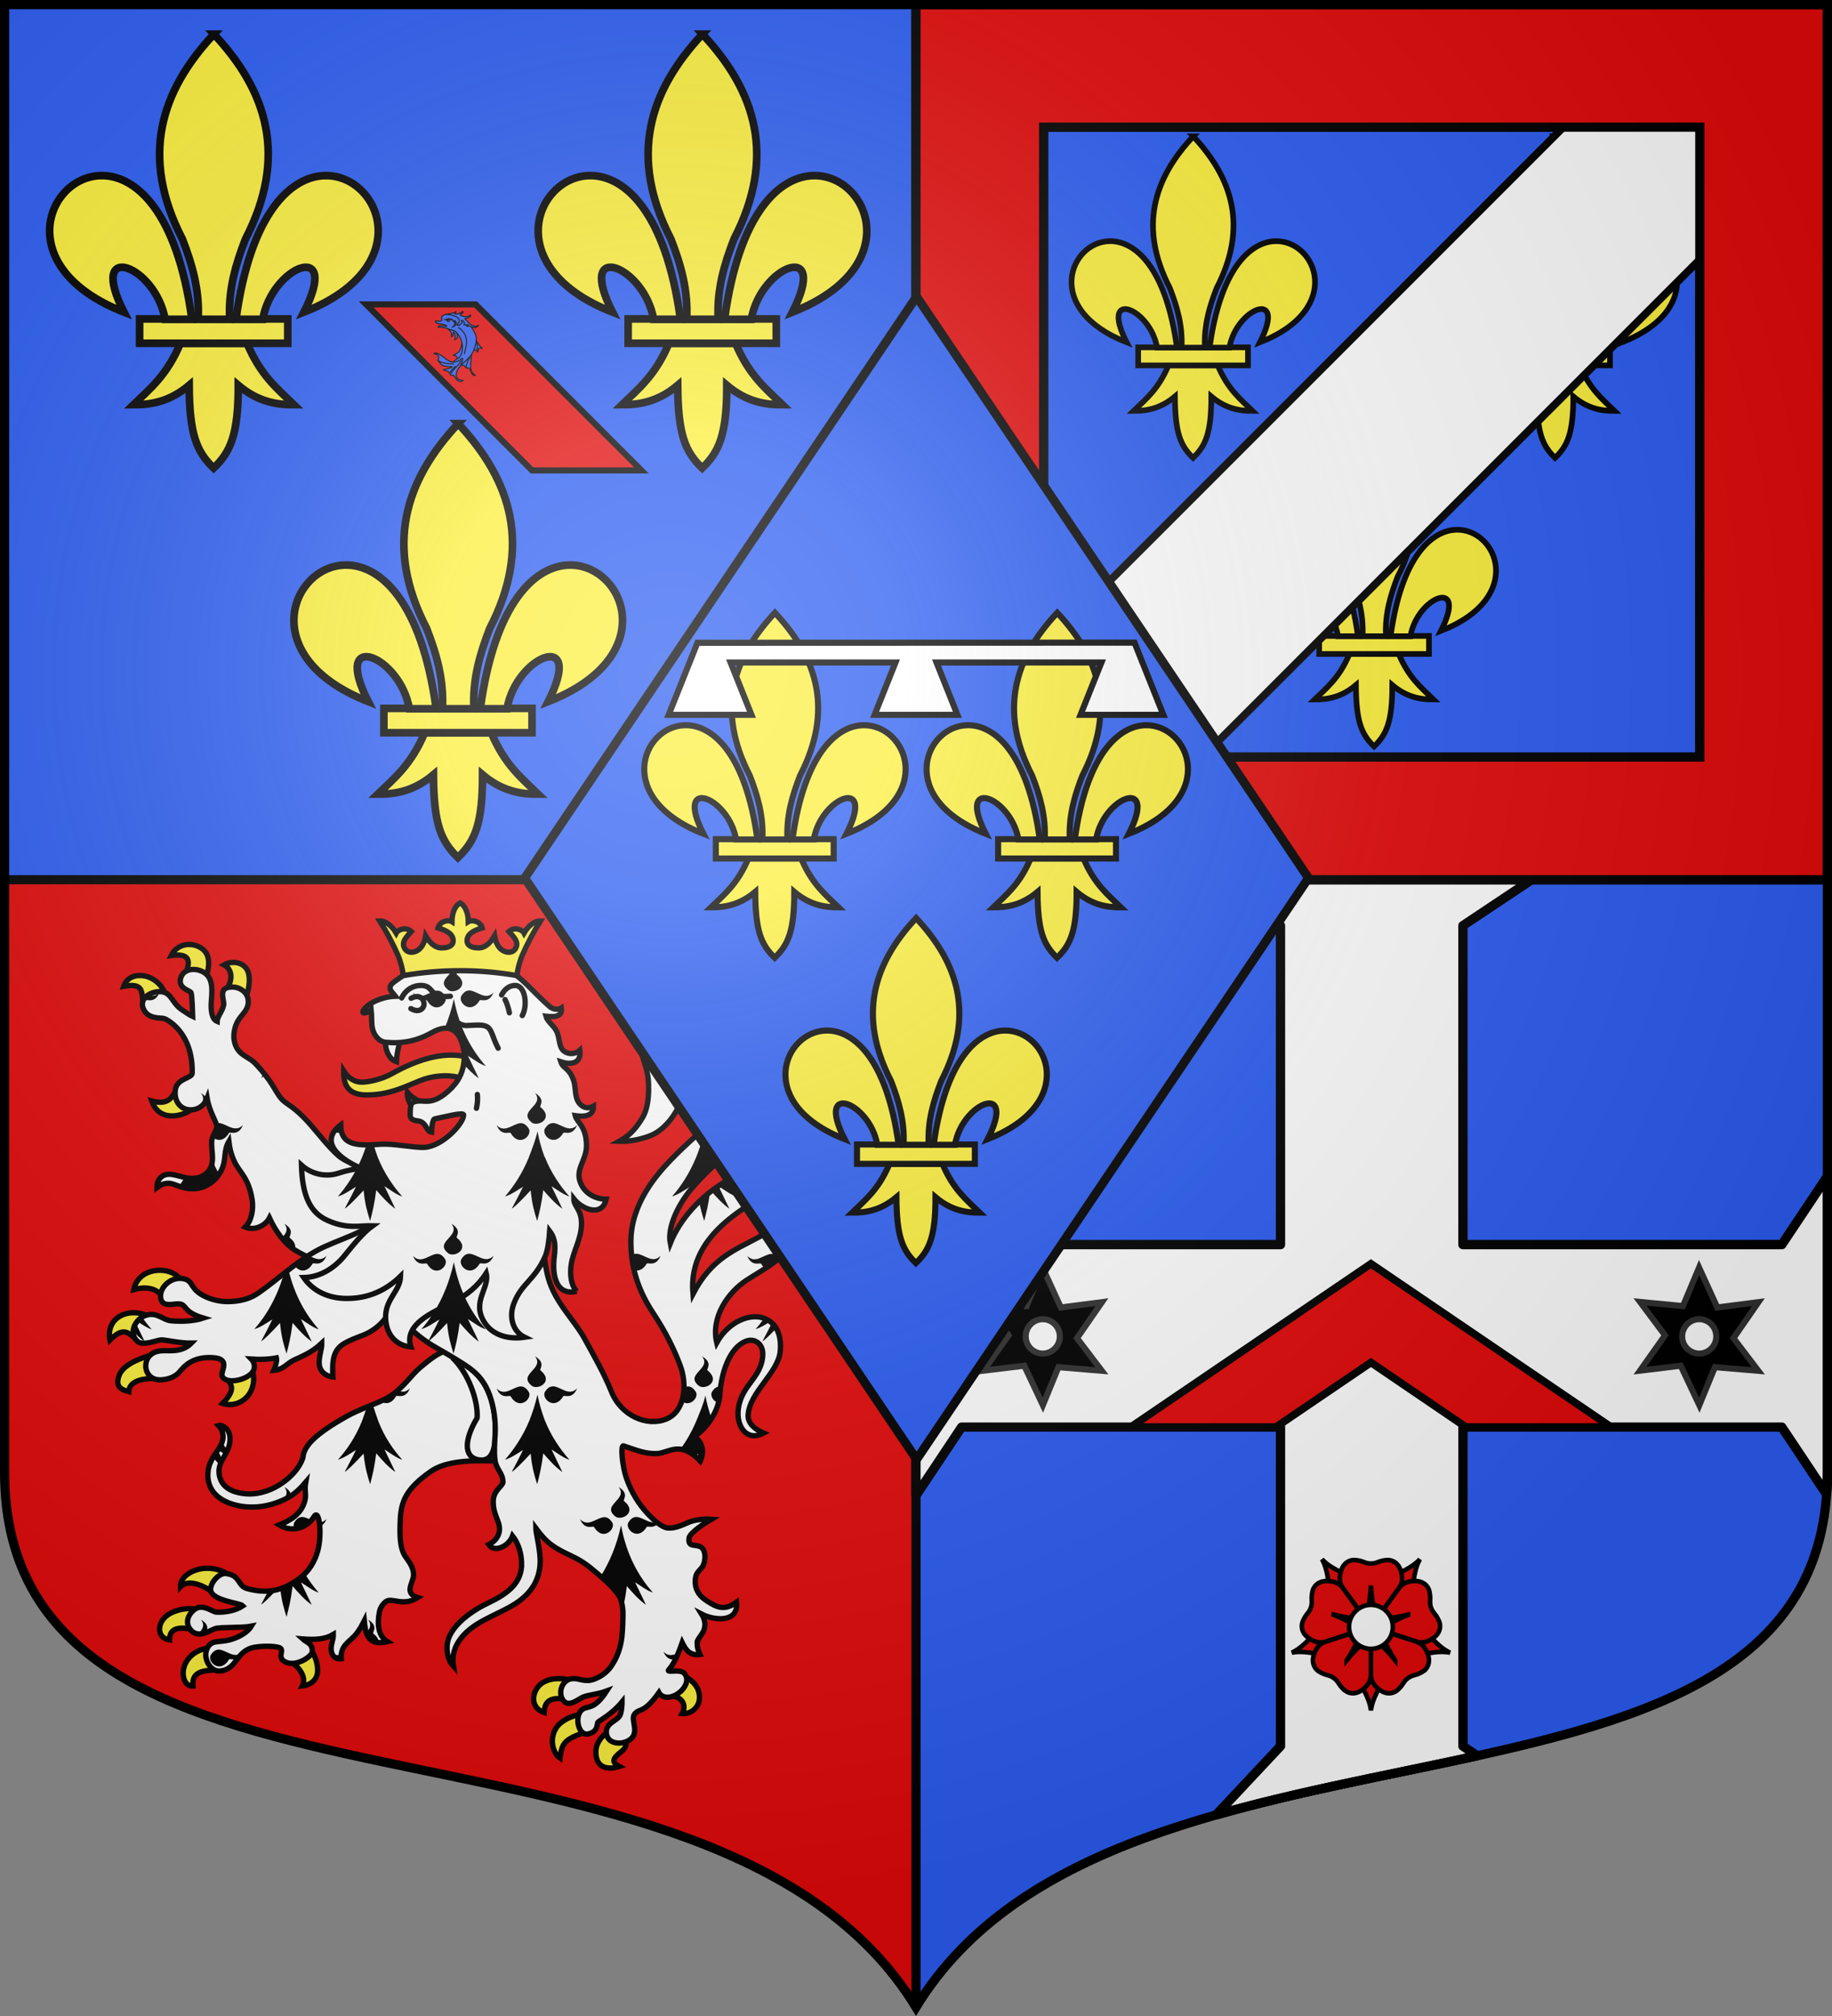
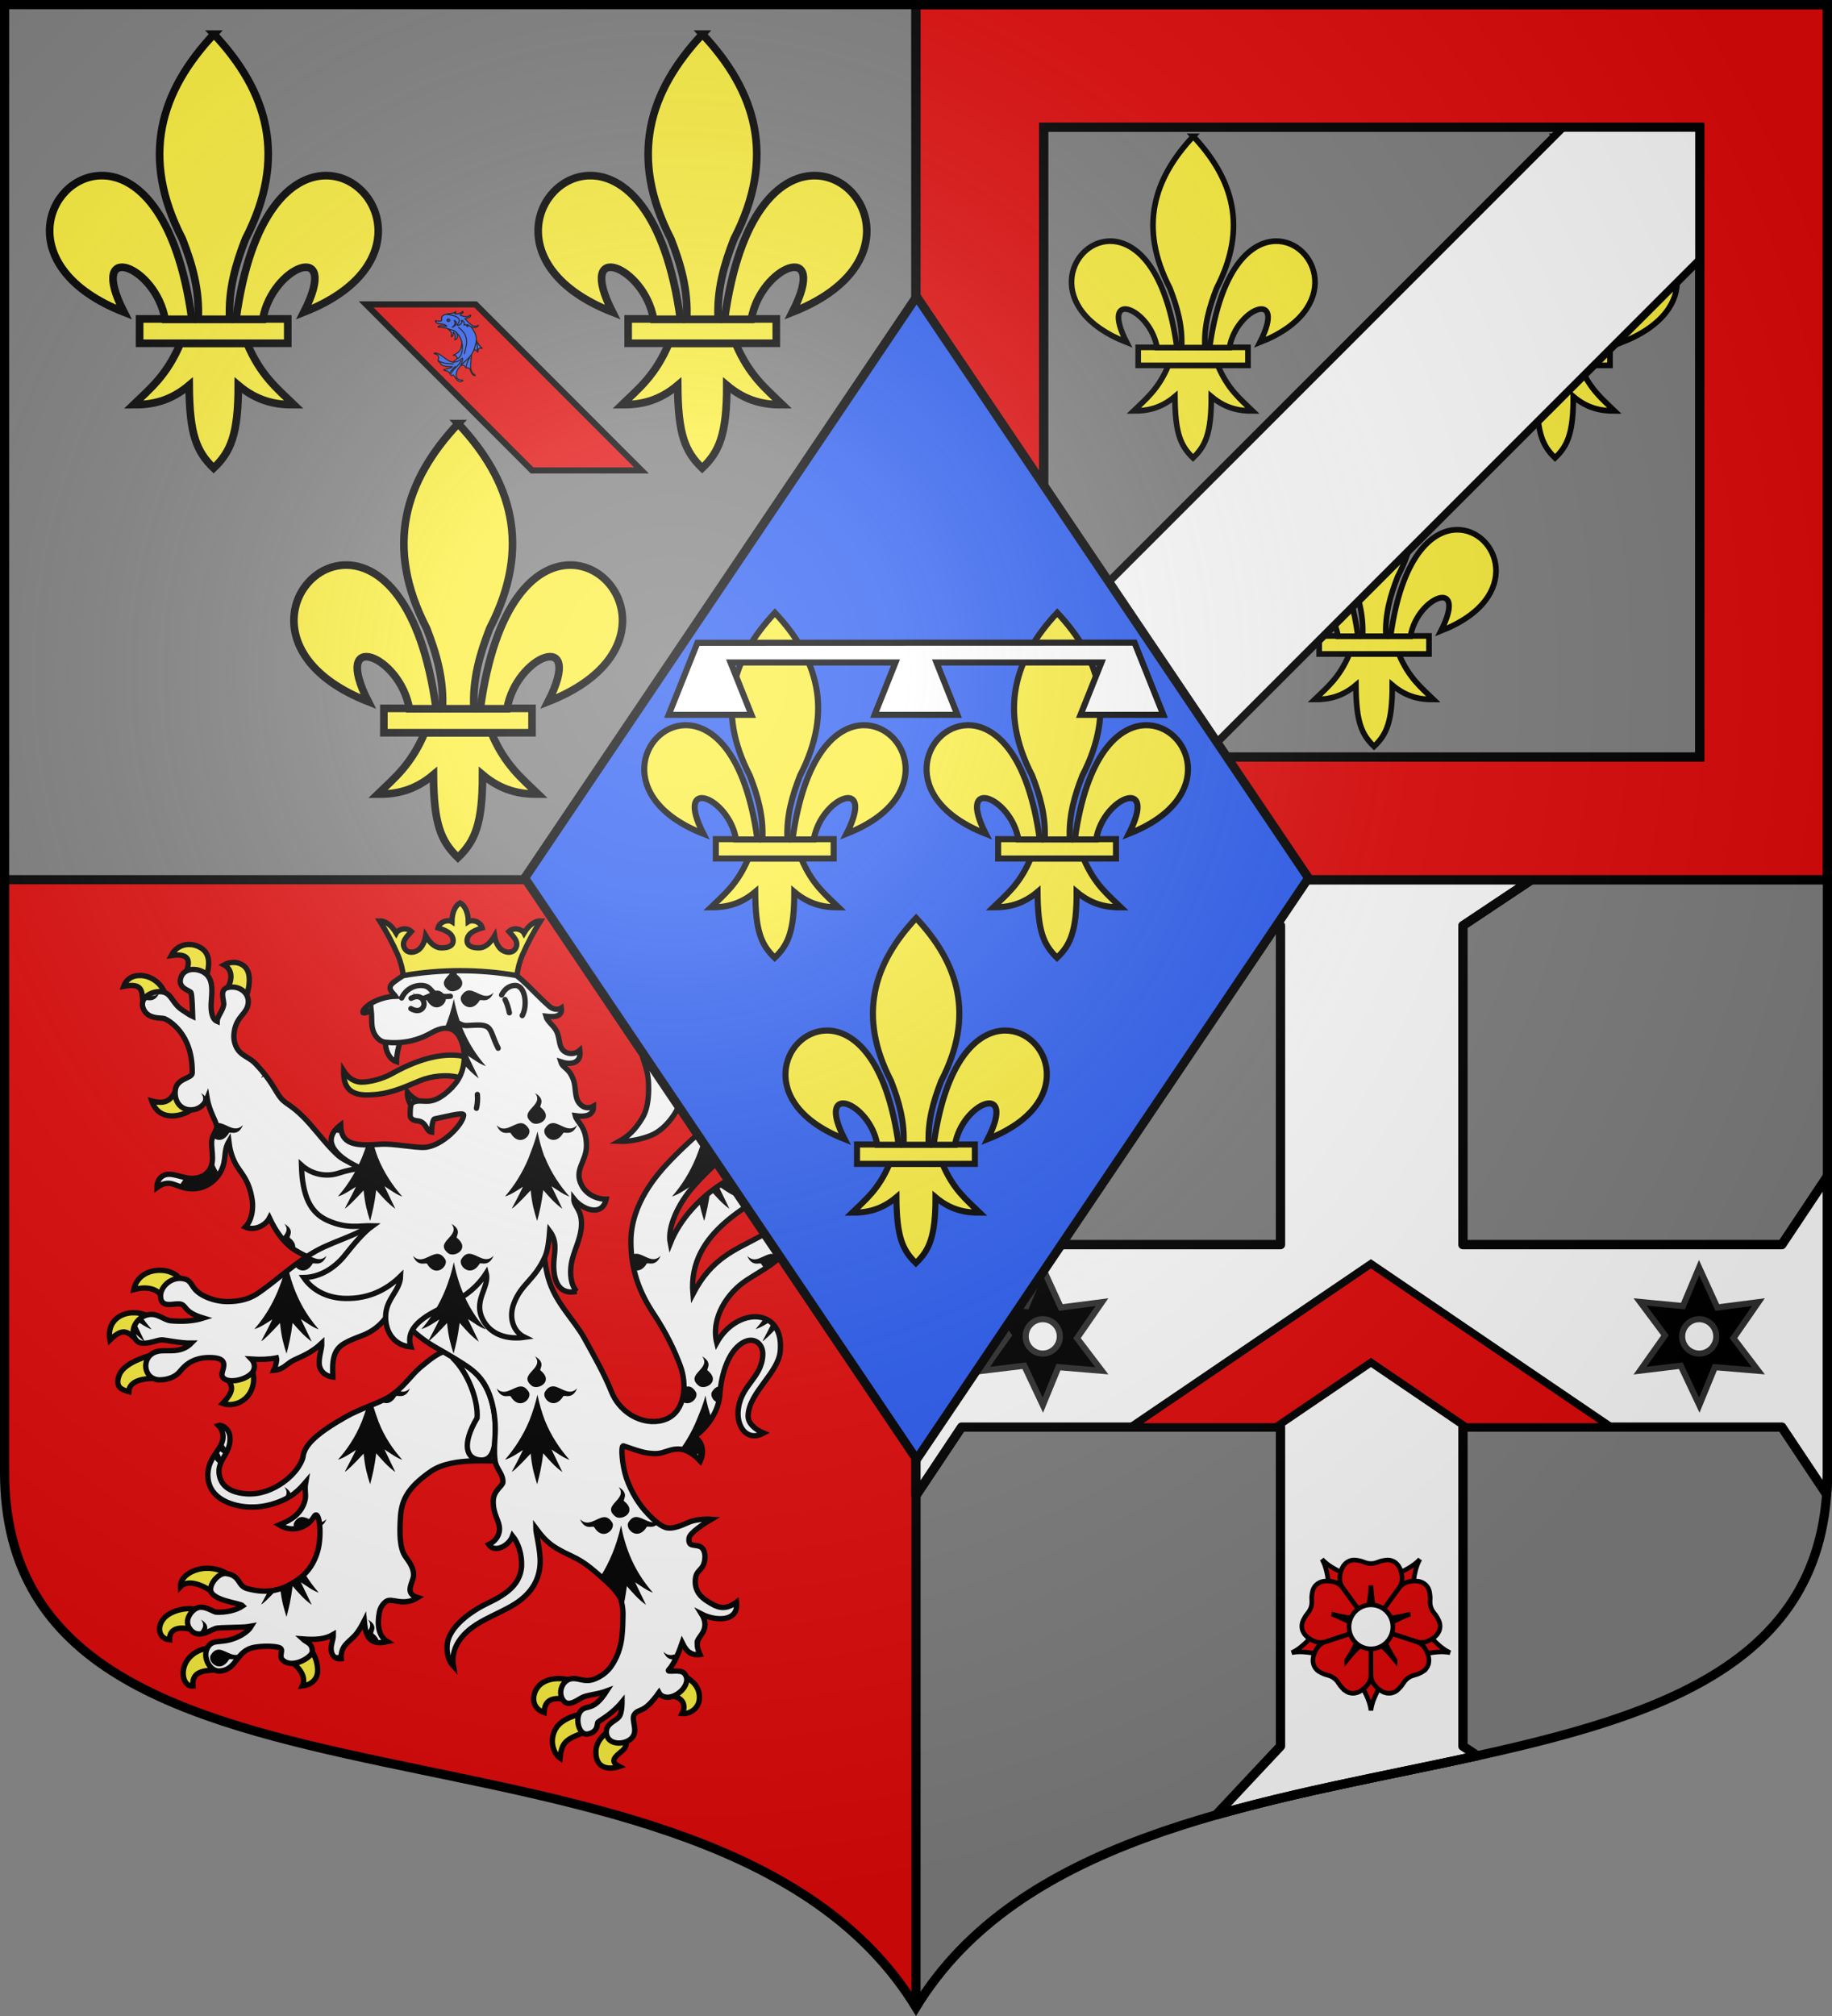
<svg xmlns="http://www.w3.org/2000/svg" xmlns:xlink="http://www.w3.org/1999/xlink" height="660" width="600">
  <rect width="100%" height="100%" fill="#808080" stroke="none" />
  <radialGradient id="a" cx="-80" cy="-80" gradientUnits="userSpaceOnUse" r="405">
    <stop offset="0" stop-color="#fff" stop-opacity=".31" />
    <stop offset=".19" stop-color="#fff" stop-opacity=".25" />
    <stop offset=".6" stop-color="#6b6b6b" stop-opacity=".125" />
    <stop offset="1" stop-opacity=".125" />
  </radialGradient>
  <g fill="#fcef3c" stroke-width="1.001" transform="matrix(1 0 0 .998 0 -390.165)">
    <path d="m1.5 679.592-0 194.398c-0 129.055 231.64 65.948 298.5 175.5v-369.898z" fill="#e20909" />
-     <path d="m1.5 1.5v286.5h298.5v369.121c66.86-109.322 298.5-46.347 298.5-175.131v-193.99-286.5h-298.5z" fill="#2b5df2" stroke-width="1" transform="matrix(1 0 0 1.002 0 390.986)" />
    <path d="m1.5 680.362h597m-298.5-287.876v657" />
  </g>
  <use height="100%" stroke-width="1.35" transform="matrix(.741 0 0 .741 338.889 36.348)" width="100%" xlink:href="#b" />
  <path d="m300 657.121 0-655.621m-298.5 286.5h597" fill="none" stroke="#000" stroke-width="3" />
  <g fill="none" stroke-width="3.262" transform="matrix(.536 0 0 .536 -10.108 275.724)">
    <g fill-rule="evenodd">
      <path d="m261.094 134.082c-5.791-1.856-7.266-10.244-6.557-13.125l9.443-.783c-1.296 3.092-2.765 8.992-2.886 13.908z" fill="#fff" stroke="#000" />
      <path d="m50.625 27.092c-.323-.011-.644-.011-.965.002-4.275.169-8.276 2.461-10.41 6.77 13.692-2.06 10.471 5.973 9.188 10.467l12.125 3.158c1.867-6.393 3.334-14.431-3.254-18.383-2.116-1.269-4.422-1.935-6.684-2.014zm26.193 10.959c-1.785.081-3.599.577-5.248 1.504 4.996 2.551 5.6 9.273 1.389 15.02l11.57 5.465c2.112-4.481 3.451-12 1.533-16.625-1.537-3.707-5.318-5.541-9.244-5.363zm-57.191 8.006c-4.132.136-7.846 2.128-9.385 6.596 12.101-2.267 10.932 3.27 11.77 9.756l13.604-4.855c-1.98-6.098-7.273-10.357-13.084-11.303-.976-.159-1.951-.225-2.904-.193zm22.527 70.295c-2.394 3.586-4.206 9.222-14.768 6.326 5.017 14.541 21.518 8.144 24.471 4.895zm-9.084 109.756c-8.067-.254-15.081 3.906-16.662 11.777 6.827-1.905 13.277-1.015 16.654 3.371l11.826-9.482c-2.173-3.305-6.631-5.503-11.818-5.666zm-16.289 25.914c-2.095-.052-4.434.226-6.809 1.148-6.686 2.598-9.492 8.822-8.166 15.557 9.22-9.154 11.584-3.68 17.438.637l5.57-15.51s-3.425-1.717-8.033-1.832zm11.203 25.697s-16.834 3.86-20.297 11.998c-3.694 8.681 3.073 9.699 5.66 10.477.348-6.352 7.949-8.131 16.213-8.033zm60.645 9.551-15.438 4.926c3.911 4.578 4.689 7.657-2.49 15.232 6.484 2.184 13.691-.908 16.957-6.963 2.262-4.193 2.652-9.54.971-13.195zm-27.967 120.832c-8.149.224-16.007 5.099-15.764 11.246 4.177-4.491 13.186-1.513 19.568 3.365 3.785-4.555 8.422-7.512 10.674-9.768-3.044-3.056-8.765-5.001-14.479-4.844zm-9.914 24.678c-3.244-.062-7.537.565-11.836 2.768-8.9 4.559-8.926 15.351-.648 16.291-.212-8.06 7.34-7.86 13.863-6.326l3.105-12.068c-.968-.342-2.538-.627-4.484-.664zm11.836 24.047c-5.069.524-10.006 2.563-13.412 7.355-4.807 6.765-2.483 16.325 3.361 15.891-.965-10.351 8.721-9.265 16.064-10.139zm61.957 1.029-12.256 7.053c5.413 3.928 9.769 9.714 7.098 15.082 4.985-.534 8.901-3.648 9.295-8.42.464-5.622-2.083-11.048-4.137-13.715zm228.484 16.221-9.199 11.949c7.589.15 10.557 5.478 7.631 10.803 5.305.508 10.131-3.564 10.527-8.871.513-6.868-3.859-11.104-8.959-13.881zm-77.746 1.428c-3.051.075-5.996.73-8.826 2.371-6.458 3.745-9.007 15.052.658 18.295.273-4.581 1.69-9.692 11.812-8.232l4.145-11.66c-2.202-.414-4.363-.715-6.475-.771-.44-.012-.879-.013-1.314-.002zm13.98 21.91c-4.89.665-11.616 3.501-14.605 8-4.744 7.141-2.003 15.802 2.201 18.639 1.032-8.931 2.634-11.416 14.785-15.629zm16.531 10.723c-3.841 2.979-7.092 6.795-7.045 12.424.088 10.603 8.858 10.471 14.297 8.627-6.083-3.171-2.637-5.949 1.689-9.502 2.248-1.847 2.873-4.038 2.604-6.439z" fill="#fcef3c" stroke="#000" transform="translate(84.208 35.363)" />
      <g fill="none">
        <path d="m148.175 182.839c-.298 6.031 2.459 13.3-2.418 18.706-2.226 2.468-5.812 3.916-10.203 3.785-4.156-.124-10.099-2.692-13.634-2.523-4.934.236-7.293 4.23-7.208 8.158 2.086-1.537 4.217-2.679 7.206-2.641 3.924.047 8.408 3.848 15.854 3.335 7.125-.491 13.266-4.903 16.389-11.357 3.183-6.577 1.046-11.566 4.531-17.568.538 4.432 1.495 8.51 3.759 13.057 2.93 5.885 8.604 9.728 10.515 22.858.777 5.338-.246 12.394-4.234 16.413 5.75 2.479 12.388-.941 14.764-5.588 3.832 8.157 8.932 15.631 15.996 19.903 9.098 5.502 18.196 8.499 28.723 9.3l19.571-16.769 11.091-36.657c-5.703-1.96-12.289-4.607-17.191-6.461-5.575-2.109-11.649-3.339-16.483-7.709-5.837-5.277-11.242-12.416-16.635-18.558-10.692-12.176-14.369-11.831-17.978-16.092-3.728-4.402-5.337-10.464-15.858-21.418-2.897-3.016-6.924-4.224-9.602-7.15-2.611-2.852-3.616-6.962-3.33-10.485.807-9.928 6.589-11.783 8.278-16.976 2.5-7.685-4.68-13.401-12.094-11.621-5.46 1.311-1.955 8.077-2.451 10.644-.729 3.776-3.913 7.056-4.008 10.007-3.246-1.358-3.889-6.5-3.601-11.435.362-6.212 1.747-14.499-4.253-18.359-4.652-2.993-12.31-2.879-14.282 2.978-2.292 6.806 5.709 7.824 6.237 9.322.629 1.783.937 12.689.988 14.493-2.084-.94-3.868-2.327-6.302-3.896-6.568-4.234-6.423-10.569-12.801-11.217-5.876-.597-13.397 3.546-11.294 9.735 2.529 7.442 11.177 5.98 13.067 6.675 2.147.789 17.541 8.871 17.023 33.292-.07 3.302-9.331 3.074-10.3 10.174-.964 7.059 3.316 12.641 10.02 12.26 5.016-.285 8.124-3.7 9.411-7.068 1.424 8.391 5.656 14.198 5.882 17.202.164 2.182-2.968 5.701-3.143 9.25z" fill="#fff" stroke="#000" stroke-width="3.262" />
        <path d="m119.75 98.076c-2.364 2.474-4.749 2.368-7.096 1.559-2.079 1.388-3.505 3.386-3.424 5.809.684-.626 1.354-1.44 1.988-2.484.356-1.058 5.598 2.359 8.531-4.883zm59.135 43.918c-.306.361-.61.729-.918 1.08.48-.135.969-.307 1.461-.5-.18-.193-.358-.384-.543-.58zm4.84 5.502c-.526.989-1.047 1.985-1.58 2.98.467-.171 1.324-.835 2.467-1.867-.283-.363-.582-.736-.887-1.113zm-38.553 12.256c3.171 3.982.204 6.738-2.225 9.453 2.871-1.176 4.784-3.515 5.805-5.896-.464-1.11-1.491-2.322-3.58-3.557zm11.02 18.389c-.178 0-.354.001-.621.082-.379.039-.754.127-1.123.266.207.611.367 1.179.402 1.652.121 1.609-1.538 3.945-2.5 6.482 2.299 2.418 6.678 3.251 10.062-2.379.356-1.058 5.691 2.359 8.535-4.883-4.977 5.207-10.134-.977-14.756-1.221zm-4.049 22.828c-.191 2.576-.911 5.055-2.873 7.23-2.234 2.477-5.833 3.93-10.24 3.799-1.145-.034-2.429-.26-3.758-.557-1.139 1.884-2.314 3.672-3.512 5.365 1.428.508 2.993.998 4.752 1.297.428-.273.855-.547 1.281-.816-.154.326-.305.626-.459.945 1.213.156 2.515.212 3.922.115 6.207-.428 11.665-3.822 15.049-8.945-1.512-2.655-2.903-5.479-4.162-8.434zm89.623 3.143c-3.677 7.523-8.148 13.973-12.514 19.035 3.466-.976 7.289-3.582 11.021-5.941-2.311 4.882-4.624 9.031-6.846 13.344 1.333-.488 5.689-4.8 11.555-11.146.889 8.706 2.134 12.855 4 18.795 1.511-5.94 2.579-9.925 3.734-18.957 1.935 2.171 3.826 4.36 5.914 6.461l1.312-4.338-2.162-4.484c.954.605 1.938 1.263 2.936 1.928l1.271-4.205c-.855-1.246-1.684-2.538-2.492-3.867-4.85-1.767-9.95-3.79-13.949-5.303-1.241-.47-2.51-.894-3.781-1.32zm-45.4 35.795c2.906 3.649.654 6.268-1.611 8.77 2.281 2.79 4.854 5.21 7.766 7.09 1.039-1.869.679-4.445-2.777-7.234-1.067-.57 3.733-4.475-3.377-8.625zm10.525 18.389c4.115 2.18 8.271 3.857 12.594 5.066.999-.695 1.967-1.862 2.746-3.846-4.977 5.207-10.132-.977-14.754-1.221z" fill="#000" transform="matrix(.996 0 0 .996 -2.969 -5.897)" />
      </g>
      <g fill="none">
        <path d="m256.986 338.539c-6.09 3.903-17.781 7.239-27.002 12.51-17.061 9.753-25.287 16.974-25.998 24.524-.072.77-2.291 8.415-12.207 15.478-5.931 4.224-13.679 7.474-22.179 6.958-5.653-.344-13.536-2.22-16.046-8.999-4.145-11.194 7.281-15.092 5.708-26.391-.712-5.111-5.45-6.959-6.971-6.424 2.172 2.277 3.301 5.42 2.705 8.569-1.018 5.379-5.452 8.644-7.825 14.729-2.289 5.868-2.283 15.032 5.591 20.837 7.365 5.43 20.167 7.576 32.335 3.98 12.131-3.585 16.525-8.758 20.569-13.444-.952 5.421.565 7.521-.588 11.6-2.177 7.707-8.433 11.697-15.603 14.531 8.731 5.388 17.74.915 21.213-4.974 3.269-5.544 5.102 10.618 2.327 20.76-1.859 6.795-5.522 12.576-10.685 16.529-11.565 8.853-21.388 9.507-32.314 6.619-6.299-1.665-4.002-8.161-13.088-9.252-4.061-.487-9.312 5.273-9.376 9.625-.099 6.944 18.073 8.337 19.72 10.098-4.161 2.826-10.552 4.144-16.223 3.873-2.088-.1-7.591-4.683-12.255-2.327-2.82 1.425-8.128 7.302-3.607 12.957 4.736 5.923 11.788.515 15.36-.655 2.908-.952 16.206-.278 21.931-1.403-2.14 3.564-7.455 6.763-12.938 8.267-6.525 1.789-10.679-.005-13.511 4.253-4.041 6.078 1.115 15.319 7.024 14.879 11.056-.812 9.698-12.637 21.552-14.566 4.98-.811 10.724-.765 14.246.047 4.956 1.142-1.391 5.722 4.056 8.803 6.464 3.657 16.646-3.201 16.769-6.113.22-5.224-3.535-5.584-5.901-7.787 7.47.584 13.586.312 18.787-2.761.052 3.678-1.861 6.284-1.27 10.132.564 3.672 3.237 5.105 6.084 4.766-.676-8.586 5.573-10.41 9.526-15.645 1.967-2.606 3.257-5.076 4.559-7.64.644 6.573 1.278 15.865 14.148 12.846-5.736-3.454-6.348-10.823-4.925-18.079.502-2.562 1.842-4.803 3.983-6.44 3.601-2.753 10.324 3.319 19.423-2.407-3.868-1.136-4.964-3.356-4.639-5.66.423-2.996 2.021-5.629 2.106-7.944.168-4.595-2.716-8.272-4.973-11.471-3.788-5.371-3.483-15.041-3.124-22.734.501-10.763 3.372-18.648 18.606-29.251 14.207-9.888 41.188-4.951 41.332-7.076 3.371-49.818-11.872-56.189-24.886-63.807-6.255-3.661-8.567-4.73-22.765 7.255-5.804 4.899-10.225 12.355-18.759 17.825z" fill="#fff" stroke="#000" stroke-width="3.262" />
        <path d="m300.043 319.125c.048.152.086.285.135.439.03-.119.054-.219.084-.336-.074-.037-.146-.068-.219-.104zm-26.619 21.676c-2.584 2.704-5.19 2.325-7.748 1.312-1.452 1.249-3.023 2.457-4.773 3.578-1.53.98-3.412 1.926-5.52 2.875 2.4 1.992 6.378 2.326 9.51-2.883.356-1.058 5.598 2.359 8.531-4.883zm-22.822 9.801c-1.154.476-2.329.962-3.533 1.457-1.084 3.332-2.272 6.588-3.24 9.248-4 9.764-9.154 17.177-14.576 23.279 3.466-.976 7.289-3.582 11.021-5.941-2.311 4.882-4.624 9.031-6.846 13.344 1.333-.488 5.689-4.802 11.555-11.148.889 8.706 2.134 12.857 4 18.797 1.511-5.94 2.579-9.925 3.734-18.957 3.555 3.987 6.931 8.055 11.73 11.473l-6.666-13.834c3.466 2.197 7.29 5.125 10.934 6.346-5.688-6.428-10.754-13.675-14.576-23.357-1.11-3.049-2.446-6.872-3.537-10.705zm-92.561 23.238c-.585 1.656-1.487 3.145-2.486 4.643 1.429.915 2.914 1.927 4.422 2.9.494-.879.982-1.762 1.41-2.693-1.154-1.551-2.275-3.159-3.346-4.85zm-2.586 4.793c-.97 1.445-2.012 2.922-2.982 4.566 1.389 1.561 2.806 3.109 4.34 4.604.374-1.155.878-2.258 1.451-3.34zm40.91 22.713c2.55 3.201 1.12 5.606-.797 7.838 1.809-.825 3.383-1.692 4.77-2.59.033-1.502-.715-3.347-3.973-5.248zm10.488 18.389c-1.6.163-3.111 1.141-4.533 3.582-.458 1.07-.271 2.337.34 3.482 4.127-.373 7.778-2.466 10.199-5.199-1.844-.848-3.651-1.774-5.383-1.865zm15.377 1.221c-1.484 1.553-2.985 2.08-4.482 2.066.112.771.204 1.597.268 2.488 1.481-.434 3.055-1.601 4.215-4.555zm-24.354 3.906c-.11.499-.233.979-.348 1.471.231.062.463.133.693.184-.115-.552-.238-1.092-.346-1.654zm10.996 29.516c-.884.895-1.826 1.726-2.824 2.49-4.254 3.257-8.272 5.4-12.197 6.676.878 7.78 2.083 11.845 3.848 17.461 1.511-5.94 2.577-9.927 3.732-18.877 3.555 3.987 6.933 8.055 11.732 11.473l-6.666-13.832c3.466 2.197 7.288 5.125 10.932 6.346-3.048-3.51-5.934-7.385-8.557-11.736zm-16.957 9.727c-1.798.458-3.582.731-5.363.855-1.464 2.885-2.918 5.616-4.408 8.396 1.188-.435 4.854-4.011 9.771-9.252zm-12.836.537c-.37.441-.74.884-1.113 1.311.923-.26 1.873-.642 2.838-1.098-.573-.059-1.148-.128-1.725-.213zm-33.908 17.99c2.866 3.598.713 6.194-1.52 8.664 1.617.097 3.273-.343 4.834-.939.499-1.498 2.08-4.536-3.314-7.725zm102.477 0c2.648 3.324 1.009 5.791-1.016 8.096 1.091 3.141 3.201 5.65 7.68 5.873.019-1.567-.882-3.402-3.285-5.342-1.155-.57 3.732-4.477-3.379-8.627zm-95.828 14.299c-.844.459-1.599 1.127-2.277 2.146-.37.557-.662 1.142-.885 1.742 1.648-.763 2.992-2.134 3.162-3.889zm4.371 4.09c-.178 0-.354.001-.621.082-1.6.163-3.111 1.139-4.533 3.58-1.778 4.15 6.042 11.31 11.375 2.441.24-.714 2.746.599 5.225-.688.882-1.142 1.813-2.271 2.902-3.297.139-.286.279-.569.408-.898-4.977 5.207-10.134-.977-14.756-1.221zm69.408 2.52c1.045 2.338 3.258 3.242 5.586 2.965-.076-.961-.053-1.826.031-2.633-1.858.645-3.74.831-5.617-.332z" fill="#000" transform="matrix(.996 0 0 .996 -2.969 -5.897)" />
      </g>
      <path d="m295.298 314.852c9.534 9.021 15.85 26.119 15.077 36.817-9.471 16.025-6.927 25.219 2.226 25.701 7.469.399 9.045-7.94 8.967-18.129-.069-9.09-1.19-16.668-4.841-24.548-4.982-10.752-13.218-15.792-21.429-19.842z" fill="#fff" stroke="#000" />
      <g fill="none">
        <path d="m420.742 373.361c6.808-.458 13.983-8.18 26.01 4.63 2.311-4.966 1.909-11.286-3.586-14.948 7.818-5.353 14.922-15.542 15.579-25.928.793-12.547 5.655-28.319 15.868-32.333 5.418-2.129 10.636 1.67 10.333 8.4-.657 14.609-14.261 18.598-15.111 34.937-.468 9.008 5.403 18.164 15.617 12.789-5.873-2.533-9.767-6.328-9.472-11.036.885-14.147 18.491-25.715 19.635-39.083 1.346-15.724-7.65-20.46-14.026-20.907-8.538-.599-18.782 5.02-24.788 15.811-3.702-15.405 6.763-30.74 18.337-38.238 9.698-6.283 20.752-11.846 26.016-20.68 5.935-9.96 4.383-22.266-2.109-28.186-.177 5.873-4.04 15.826-16.188 22.44-14.746 8.029-29.077 12.782-40.594 34.9-3.508-38.969 37.991-55.229 55.088-67.747 21.22-15.538 13.349-48.043 6.683-52.34.516 5.463.957 14.026-5.314 24.323-7.254 11.91-20.317 17.554-36.021 26.708-15.618 9.104-28.416 23.345-34.285 38.099-1.965-9.81 4.978-24.264 13.923-34.489 9.265-10.59 20.416-19.95 26.749-25.594 12.615-11.242 31.012-26.826 32.132-60.018.792-23.344-11.222-39.377-27.662-45.783-9.642-3.757-23.645-4.006-33.224-1.606-4.806 1.204-9.582 2.99-14.038 5.821-3.137 1.993-8.662.953-8.249-4.617.488-6.563 9.829-7.28 10.633-14.978.663-6.35-4.278-11.318-9.435-13.708 1.372 3.845 2.676 8.378.115 12.932-3.338 5.936-11.243 5.51-11.993 16.601-.371 5.548 3.479 11.695 8.758 13.113.631.364-.88 1.175-1.308 1.793-5.585 8.077-6.369 18.598-5.601 25.862 1.283 12.13 5.596 16.309 5.931 27.563.105 3.508.353 13.624-3.703 20.399-5 8.351-9.374 11.719-14.271 14.433 7.01.264 14.452-1.546 19.638-3.708 9.586-3.996 17.502-16.153 18.937-24.118.956-5.303.587-10.23-.227-15.017 4.779 1.484 13.036 1.506 18.713-2.46 5.829-4.073 8.899-12.633 4.355-19.919-1.318 7.532-6.261 10.375-13.776 10.862-7.151.463-12.985-3.863-13.804-11.618-1.208-11.429 8.325-20.016 21.713-20.51 17.734-.654 27.698 12.124 27.182 29.184-.516 17.099-8.663 29.88-20.372 40.342-10.06 8.989-20.663 17.741-31.094 28.62-8.135 8.484-24.13 26.44-24.099 49.716.023 17.248 5.388 31.062 13.551 43.425 8.163 12.363 13.074 22.71 16.667 32.365 4.317 11.605 2.831 27.627-8.4 32.39-11.633 4.934-27.76-1.698-33.805-16.877-4.229-10.62-10.616-21.798-16.449-32.392-6.229-11.313-17.751-21.647-21.97-36.574-3.74-13.232-3.291-28.643-2.561-36.446 2-21.38-5.121-41.278-25.479-47.635-20.358-6.358-37.287-.665-48.284 9.438-11.151 10.244-12.992 23.707-23.953 35.661-10.509 11.461-29.009 15.134-41.644 22.222-12.568 7.05-22.763 16.81-33.744 24.587-2.972 2.105-8.374 6.296-20.41 6.351-4.285.02-9.95-1.091-14.756-3.643-8.286-4.401-6.026-8.861-11.755-10.237-7.473-1.795-14.645 4.682-14.399 10.757.288 7.242 7.785 4.253 11.263 4.514 5.148.386 1.866 4.764 14.882 8.682-5.864 1.875-12.969 2.257-19.782 1.654-4.572-.405-8.101-4.984-14.176-3.675-7.035 1.516-12.114 10.423-6.612 15.966 3.437 3.463 11.485-.404 14.946-.645 1.869-.13 11.287 2.091 18.302 2.006-2.176 2.237-5.457 4.103-9.915 4.484-5.366.459-8.338-.397-11.992.915-9.119 3.274-7.534 17.361 3.057 17.021 5.044-.16 9.359-2.129 11.59-4.819 3.01-3.628 8.049-9.391 20.077-8.765 11.836.617 4.854 8.259 5.995 11.255 1.987 5.217 14.639 2.732 18.457-2.239 2.189-2.85 1.162-6.297-.601-8.113 5.581.367 10.66.17 15.374-.746.402 1.355-.777 5.849-1.614 7.624 6.053-.482 7.723-4.142 12.409-6.354 4.249-2.006 10.549-4.298 16.877-10.275.061 3.646-1.721 7.549-1.612 12.296.114 4.978 4.164 8.002 8.391 8.415-.567-9.955.147-16.518 6.945-20.522 3.313-1.951 7.514-3.511 11.059-4.857 5.701-2.164 10.436-5.838 13.415-9.69.841-1.088 6.317-6.391 7.563-4.998 1.444 2.485 2.779 5.037 8.08 10.164 5.072 4.905 10.491 8.841 16.523 12.251 6.915 3.909 15.341 8.886 20.069 12.36 5.343 3.925 9.4 8.809 12.118 16.337 2.59 7.174 3.775 15.916 3.367 23.656-.306 5.797-.727 10.685-.097 15.998.689 5.806 5.061 8.191 4.838 13.588-.093 2.237-5.72 4.918-5.903 11.262-.248 8.615 3.993 12.178 3.804 17.573-.152 4.346-3.185 7.656-6.599 9.215 3.46 5.228 12.291 1.038 14.599-5.303 3.402 4.295 5.845 11.07 5.497 18.784-.918 10.385-8.187 16.397-20.65 22.29-8.492 4.016-24.277 13.982-24.842 26.055-.242 5.253.929 9.291 3.874 12.505-.812-4.912-.144-10.006 3.145-15.113 7.713-11.975 22.976-15.694 34.408-22.94 10.675-6.767 15.009-15.418 15.411-24.972.321-7.501-2.677-18.736-2.693-21.386 3.269 4.41 6.019 7.619 9.909 10.469 4.764 3.491 10.624 5.788 15.44 8.361 5.748 3.072 10.662 7.481 15.163 11.436 3.663 3.219 8.201 7.436 10.854 11.812.636 1.05 2.012 5.809 1.952 10.646-.036 2.818-.147 9.308-.699 14.01-.703 5.98-2.815 12.612-6.828 18.09-2.437 3.327-5.942 5.909-10.173 7.493-5.47 2.047-9.044-.629-13.032-.389-6.456.387-9.354 8.618-5.762 13.343 3.057 4.021 7.865.223 11.298-1.672 3.157-1.743 9.248-1.886 15.232-4.104-8.038 12.474-11.727 8.379-15.376 11.698-4.383 3.987-2.008 15.918 4.103 14.531 6.525-1.481 5.082-6.47 5.995-7.221 1.998-1.644 8.734-5.067 14.659-12.33 0 0 .035 5.259-1.209 8.067-1.523 3.436-7.866 4.413-8.342 9.561-.659 7.12 7.081 8.949 12.551 6.454 9.134-4.166 1.723-12.914 4.638-16.612 3.069-3.894 5.352.163 14.898-13.143 1.043 1.999 3.533 3.105 6.188 2.777 6.909-.853 14.121-9.479 9.218-14.645-2.705-2.85-11.525.151-9.294-2.234 3.933-4.205 7.086-13.569 8.1-16.482 1.88 3.741 4.183 8.214 10.854 7.303-4.937-10.753 2.718-10.265 3.044-18.043.093-2.218-.837-4.849-1.957-6.611 7.48 3.875 22.66 5.542 21.269-7.314-7.815 5.835-12.751 2.62-17.948-.658-3.573-2.253-7.593-5.88-7.268-12.671.343-7.258 5.181-5.352 5.878-13.395.228-2.628-.399-5.888-2.64-7.069-3.449-1.818-7.784.533-7.039-5.384.395-3.139 9.311-8.965 13.661-11.513-2.833-.24-8.312.037-12.394 1.346-3.445 1.105-8.983 4.604-14.431 3.985-3.37-.382-7.804-4.183-11.894-8.473-5.599-5.874-10.255-13.368-13.282-22.18-2.402-6.991-3.642-19.761-1.758-19.466 6.927 2.192 13.192 5.193 20.969 4.67z" fill="#fff" stroke="#000" stroke-width="3.262" />
        <path d="m494.912 96.949c-4.597.321-9.63 6.463-14.574 1.209 2.933 7.242 8.178 3.744 8.533 4.883 3.891 6.52 9.241 4.258 11.021.963-1.447-2.564-3.118-4.918-4.98-7.055zm-67.725 1.127c-2.278 2.383-4.574 2.372-6.838 1.645-.352.323-.827.674-1.039.98-1.044 1.51-1.919 3.106-2.65 4.75.687-.627 1.358-1.443 1.994-2.492.356-1.058 5.6 2.359 8.533-4.883zm75.855 12.822c-4.306 13.937-10.679 24.329-17.551 32.176 3.466-.976 7.289-3.582 11.021-5.941-2.311 4.882-4.533 9.031-6.844 13.344 1.333-.488 5.689-4.8 11.555-11.146.49 4.795 1.094 8.196 1.844 11.287 1.648-5.713 2.714-12.124 2.959-19.373.257-7.578-.837-14.382-2.984-20.346zm-88.32 22.012c.636 2.796 1.412 5.165 2.16 7.477 1.865 1.175 3.753 2.23 5.596 2.848-2.745-3.128-5.357-6.539-7.756-10.324zm48.994 45.23c-.178 0-.354.001-.621.082-1.6.163-3.111 1.141-4.533 3.582-1.778 4.15 6.042 11.308 11.375 2.439.356-1.058 5.691 2.359 8.535-4.883-4.977 5.207-10.134-.977-14.756-1.221zm-34.752 1.303c.104.257.218.472.328.703.073-.07.15-.135.223-.205-.183-.162-.368-.307-.551-.498zm25.154 3.824c-1.244 5.533-3.291 11.149-5.068 15.705-4 9.764-9.42 18.071-14.842 24.174 3.466-.976 7.289-3.582 11.021-5.941-.977 2.064-1.938 3.982-2.896 5.852 1.442-2.064 2.986-4.047 4.598-5.889 4.392-5.02 9.197-9.747 13.725-13.953-.638-1.383-1.255-2.789-1.828-4.242-1.689-4.557-3.642-10.172-4.709-15.705zm-107.854 16.168c-3.986 9.631-9.257 17.671-14.535 23.711 3.466-.976 7.289-3.582 11.021-5.941-2.311 4.882-4.533 9.031-6.844 13.344 1.333-.488 5.689-4.8 11.555-11.146.889 8.706 2.134 12.855 4 18.795 1.485-5.837 2.539-9.813 3.672-18.518-1.298-7.726-4.171-14.715-8.869-20.244zm120.375 14.553c-2.946 1.757-5.785 3.694-8.496 5.783 3.386 3.816 6.675 7.675 11.262 10.941l-6.666-13.834c3.466 2.197 7.288 5.127 10.932 6.348-2.443-2.761-4.81-5.858-7.031-9.238zm-9.104 6.262c-2.34 1.836-4.585 3.774-6.705 5.812.791 4.627 1.792 7.95 3.107 12.135 1.451-5.703 2.494-9.652 3.598-17.947zm-190.816.637c-.217.397-.437.794-.66 1.191.89.458 1.777.855 2.654 1.148-.667-.754-1.332-1.539-1.994-2.34zm-3.877 6.496c-.299.45-.621.896-.936 1.344.808.68 1.642 1.348 2.539 1.986zm36 12.523c6.222 7.811-11.199 10.904-1.777 18.227 4 2.522 13.422-2.929 5.156-9.602-1.067-.57 3.732-4.475-3.379-8.625zm205.049 0c6.222 7.811-11.201 10.904-1.779 18.227.091.057.187.107.283.156 1.363-1.467 2.569-3.022 3.566-4.695.848-1.423 1.527-2.897 2.078-4.391-.239-.222-.495-.447-.773-.672-1.067-.57 3.735-4.475-3.375-8.625zm-194.561 18.389c-1.6.163-3.109 1.141-4.531 3.582-1.778 4.15 6.042 11.309 11.375 2.521.356-1.058 5.6 2.359 8.533-4.883-4.977 5.207-10.042-.977-14.664-1.221zm102.48 0c-.874.089-1.72.433-2.541 1.113.331 3.025.832 5.942 1.49 8.764 2.35.941 5.39.35 7.893-3.773.356-1.058 5.6 2.359 8.533-4.883-4.977 5.207-10.044-.977-14.666-1.221zm-121.857.082c-4.622.244-9.687 6.51-14.664 1.221 2.933 7.242 8.177 3.744 8.621 4.883 5.244 8.788 13.065 1.626 11.287-2.523-1.689-2.766-3.378-3.661-5.244-3.58zm205.049 0c-4.622.244-9.689 6.51-14.666 1.221 2.933 7.242 8.178 3.744 8.533 4.883.722 1.209 1.493 2.107 2.283 2.762 3.019-1.966 5.908-4.006 8.449-6.246-1.494-2.015-3.047-2.69-4.6-2.619zm-283.977.941c-2.917 1.862-5.718 3.849-8.449 5.893 1.674 3.377 7.101 5.808 11.119-.812.356-1.058 5.689 2.359 8.533-4.883-3.734 3.907-7.569 1.401-11.203-.197zm89.328 4.104c-4.088 18.552-11.642 31.653-19.908 41.092 3.466-.976 7.289-3.582 11.021-5.941-2.311 4.882-4.624 9.031-6.846 13.344 1.333-.488 5.689-4.802 11.555-11.148.889 8.706 2.134 12.857 4 18.797 1.511-5.94 2.577-9.925 3.732-18.875 3.555 3.987 6.933 8.053 11.732 11.471l-6.666-13.832c3.466 2.197 7.289 5.125 11.021 6.346-8.71-9.927-16.087-22.7-19.643-41.252zm-101.475 4.621c-.911.709-1.806 1.413-2.707 2.125-4.299 15.044-10.981 26.095-18.207 34.346 3.466-.976 7.289-3.582 11.021-5.941-2.311 4.882-4.533 9.031-6.844 13.344 1.333-.488 5.689-4.802 11.555-11.148.889 8.706 2.134 12.857 4 18.797 1.511-5.94 2.577-9.925 3.732-18.875 3.555 3.987 6.933 8.053 11.732 11.471l-6.666-13.832c3.466 2.197 7.288 5.125 10.932 6.346-7.884-9.077-14.717-20.551-18.549-36.631zm-89.873 29.014c-1.126.703-2.128 1.593-2.961 2.604 2.9 1.932 5.955 4.026 8.904 5.014-2.073-2.363-4.062-4.892-5.943-7.617zm381.719.785c-1.694 2.403-3.446 4.63-5.234 6.672 2.82-.794 5.876-2.668 8.928-4.609-1.174-.907-2.427-1.582-3.693-2.062zm4.717 2.934c-1.931 3.948-3.822 7.499-5.773 11.141 1.077-.394 4.184-3.359 8.406-7.799-.756-1.325-1.655-2.422-2.633-3.342zm-390.234.021c-.986 1.533-1.595 3.252-1.662 4.973 2.119 2.25 4.386 4.431 7.139 6.391zm39.963 20.395c.267.335.474.658.658.977.214-.035.438-.062.658-.092-.388-.293-.814-.588-1.316-.885zm204.957 0c6.222 7.811-11.199 10.905-1.777 18.229 4 2.522 13.42-2.929 5.154-9.602-1.067-.57 3.733-4.477-3.377-8.627zm102.479 0c6.222 7.811-11.199 10.905-1.777 18.229 4 2.522 13.42-2.929 5.154-9.602-1.067-.57 3.733-4.477-3.377-8.627zm-91.279 18.389c-.267 0-.535.001-.713.082-1.6.163-3.109 1.139-4.531 3.58-1.778 4.15 6.044 11.31 11.377 2.441.356-1.058 5.598 2.359 8.531-4.883-4.977 5.207-10.042-.977-14.664-1.221zm102.389 0c-.178 0-.354.001-.621.082-1.6.163-3.111 1.139-4.533 3.58-.994 2.321 1.017 5.582 3.914 6.455.482-1.789.806-3.609.922-5.436.096-1.516.254-3.079.471-4.662-.051-.004-.102-.017-.152-.019zm-122.477.082c-4.622.244-9.687 6.428-14.664 1.221 2.933 7.242 8.175 3.744 8.619 4.883 5.244 8.788 13.067 1.708 11.289-2.441-1.689-2.848-3.467-3.743-5.244-3.662zm102.479 0c-.778.041-1.572.259-2.377.555-.06 2.927-.482 5.796-1.342 8.42 4.922 3.916 10.483-1.765 8.963-5.312-1.689-2.848-3.378-3.743-5.244-3.662zm-92.08 5.045c-1.244 5.533-3.111 11.154-4.889 15.711-4 9.764-9.687 18.065-15.02 24.168 3.466-.976 7.289-3.582 11.021-5.941-2.311 4.882-4.533 9.031-6.844 13.344 1.333-.488 5.689-4.802 11.555-11.148.889 8.706 2.134 12.857 4 18.797 1.511-5.94 2.575-9.925 3.73-18.957 3.555 3.987 6.935 8.055 11.734 11.473l-6.666-13.834c3.466 2.197 7.287 5.125 11.02 6.346-5.688-6.428-11.375-14.726-15.197-24.408-1.689-4.557-3.379-10.016-4.445-15.549zm103.014.488c-1.155 5.37-3.556 10.585-5.334 15.061-2.723 6.647-6.23 12.667-9.873 17.773 1.436.193 2.95.636 4.564 1.447.436-.278.874-.557 1.309-.832-.199.42-.394.809-.592 1.219 1.189.667 2.431 1.537 3.732 2.646.534-.57 1.009-1.061 1.572-1.67.129 1.265.267 2.413.412 3.506.304.303.608.611.918.941 2.32-4.984 1.916-11.327-3.6-15.002 3.961-2.712 7.736-6.663 10.592-11.25-1.491-4.261-2.818-8.842-3.701-13.84zm-53.24 56.15c6.222 7.811-11.199 10.902-1.777 18.225 4 2.522 13.422-2.928 5.156-9.6-1.155-.57 3.643-4.475-3.379-8.625zm10.4 18.389c-1.6.163-3.113 1.141-4.535 3.582-1.778 4.15 6.044 11.309 11.377 2.521.301-.895 4.096 1.388 7.035-2.262-.363-.27-.729-.568-1.098-.867-4.126 1.469-8.25-2.773-12.07-2.975zm-19.289.082c-4.622.244-9.777 6.51-14.754 1.221 2.933 7.242 8.177 3.742 8.621 4.881 5.244 8.788 13.067 1.626 11.289-2.523-1.689-2.766-3.379-3.659-5.156-3.578zm10.4 5.045c-2.827 12.828-7.314 23.045-12.545 31.252.236.208.485.422.719.627 2.127 1.869 4.541 4.079 6.719 6.455.323-.347.597-.628.93-.988.085.833.176 1.591.268 2.346 1.118 1.316 2.146 2.67 2.979 4.043.521.86 1.525 4.211 1.848 8.051.975-3.992 1.783-7.894 2.639-14.52 3.555 3.987 6.933 8.055 11.732 11.473l-6.666-13.832c3.466 2.197 7.29 5.125 10.934 6.346-8.71-9.927-16.088-22.7-19.555-41.252zm49.684 57.77c5.95 7.47-9.706 10.627-2.846 17.293-1.528-6.861 4.153-7.466 4.434-14.168.029-.704-.054-1.451-.203-2.197-.407-.307-.852-.617-1.385-.928zm-8.889 18.471c-.194.01-.39.044-.586.074 1.266 1.422 2.925 2.496 5.283 2.742-1.508-2.174-3.032-2.889-4.697-2.816zm-14.754 1.221c2.041 5.039 5.171 4.876 7.055 4.695.629-1.265 1.196-2.545 1.717-3.797-2.891 1.28-5.86 2.148-8.771-.898z" fill="#000" transform="matrix(.996 0 0 .996 -2.969 -5.897)" />
      </g>
      <path d="m322.8 145.076c-8.6.22-16.895.444-24.11-1.498-6.721-1.809-16.181-.866-23.428 2.153-11.657 4.856-19.112 8.415-31.825 8.624-10.705.176-14.806-4.719-14.6-14.675 3.162 5.027 7.285 6.844 10.908 6.86 4.662.021 12.635-1.845 18.529-5.152 30.513-17.122 53.095-14.06 64.526 3.688z" fill="#fcef3c" stroke="#000" />
      <path d="m267.748 152.688c-.234 3.047 1.169 6.672 2.871 8.759l6.267-2.492c-3.578-1.306-6.933-3.534-9.138-6.267z" fill="#fff" stroke="#000" />
      <g fill="none">
        <path d="m371.219 274.34c-3.636-3.976-4.202-10.728-3.32-16.501 1.203-7.873 5.738-14.841 6.234-23.449.571-10.069-4.71-11.674-4.675-16.6 5.176 6.621 17.353 11.336 19.816.22-6.145.069-12.189-3.095-14.988-8.43-5.041-9.608 3.035-14.43 2.925-24.466-.127-11.839-5.833-13.885-6.865-18.085 5.235.762 11.278.486 11.186-5.815-2.94 1.632-6.257 1.316-8.747-1.815-2.986-3.755-1.927-9.461-3.403-13.814-2.74-8.083-6.468-7.145-7.836-11.448 5.681 1.862 12.767 1.408 11.632-7.089-2.204 1.962-5.345 2.66-8.232 1.421-5.192-2.229-3.529-8.28-6.091-13.2-1.855-3.563-5.597-5.761-6.436-8.989 4.748.544 10.235.588 9.459-5.027-2.214 1.42-5.221.836-7.32-.996-9.826-8.571-16.961-18.221-26.952-23.21-8.1-4.044-27.537-4.673-42.318-3.314-10.893 1.002-19.348 7.068-25.452 11.474-5.32 3.84-1.26 6.284.672 8.88-5.027.147-10.302 1.67-14.691 4.198-2.532 1.458-5.694 4.279-5.179 5.749.298.85 3.581-.324 5.059-1.614.413 3.411.032 7.442.671 10.948.841 4.611 4.139 8.448 8.057 8.833 10.389 1.02 19.484-.906 28.158-5.829 11.743-6.666 16.75-.208 18.908 7.253 2.176 7.522 1.104 17.417-4.893 24.422-3.113 3.636-8.965 9.392-15.404 10.084-3.615.389-7.354-.869-10.289.992-1.497.949-1.367 4.59-1.408 7.554-.032 2.314 1.891 3.287 4.377 3.504 5.762.501 5.208 6.52 8.664 6.937-.01-1.55.531-7.867 1.889-8.115 5.46-.996 17.825-4.482 17.753-2.35-.185 5.363-12.974 19.136-23.978 19.74-6.151.338-19.326-2.509-26.908-1.912-15.899 1.241-24.099-.009-24.275-11.807-13.703 10.442-.415 21.021 12.895 26.721-4.464.072-9.252 1.142-14.416 2.82-7.674 2.493-16.415.493-22.443-4.968.508 19 5.474 29.039 15.826 33.717 12.302 5.559 19.883 3.088 27.683 3.296-5.888 4.222-12.047 11.921-17.074 18.167-5.648 7.018-14.415 13.281-25.062 13.483 5.74 8.329 14.999 12.569 25.517 12.758 14.193.258 25.136-5.254 33.685-13.616-.29 9.113-8.97 13.616-9.142 24.603-.154 9.819 5.461 17.783 15.428 18.614-4.942-14.957 17.24-22.669 25.862-27.233 8.159-4.319 15.021-9.715 20.171-17.779 2.274 8.938-8.883 17.051-1.372 29.564 5.05 8.414 14.83 11.011 24.854 9.565-7.047-3.397-9.854-12.094-6.563-20.683 4.725-12.334 12.605-14.084 19.027-28.555 1.704-3.839 2.404-9.897 2.834-15.656 4.4 5.827 3.177 11.872 2.671 17.108-.949 9.837 1.076 22.563 13.82 19.742z" fill="#fff" stroke="#000" stroke-width="3.262" />
        <path d="m300.133 79.316c-.23.005-.46.011-.689.018 4.329 7.182-11.441 10.316-2.377 17.361 4 2.522 13.422-2.929 5.156-9.602-.993-.531 3.09-3.957-2.09-7.777zm9.199 17.539c-1.6.163-3.109 1.141-4.531 3.582-1.778 4.15 6.042 11.309 11.375 2.521.356-1.058 5.6 2.359 8.533-4.883-4.977 5.207-10.042-.977-14.664-1.221zm-19.377.082c-4.622.244-9.687 6.51-14.664 1.221 2.933 7.242 8.177 3.744 8.621 4.883 5.244 8.788 13.065 1.628 11.287-2.521-1.689-2.766-3.378-3.663-5.244-3.582zm10.4 5.045c-1.469 6.667-3.39 12.619-5.627 17.961 6.151-.343 9.26 4.58 10.842 10.049 1.047 3.618 1.335 7.784.699 11.914 2.766 3.103 5.638 6.157 9.373 8.816l-6.666-13.834c3.466 2.197 7.289 5.125 11.021 6.346-8.71-9.927-16.087-22.7-19.643-41.252zm.93 51.734c-.206.263-.406.531-.625.787-.356.416-.759.865-1.184 1.326.232.758.447 1.488.701 2.297.397-1.562.762-2.993 1.107-4.41zm48.844 6.035c6.222 7.811-11.199 10.905-1.777 18.229 4 2.522 13.42-2.929 5.154-9.602-1.067-.57 3.733-4.477-3.377-8.627zm11.199 18.389c-.267 0-.535.001-.713.082-1.6.163-3.109 1.141-4.531 3.582-1.778 4.15 6.044 11.308 11.377 2.439.356-1.058 5.598 2.359 8.531-4.883-4.977 5.207-10.042-.977-14.664-1.221zm-20.088.082c-4.622.244-9.687 6.428-14.664 1.221 2.933 7.242 8.175 3.744 8.619 4.883 5.244 8.788 13.067 1.708 11.289-2.441-1.689-2.848-3.467-3.743-5.244-3.662zm-110.305 2.865c-.886.285-1.776.449-2.668.412-.553.581-1.038 1.161-1.441 1.74 1.744 1.229 3.567.97 4.699.863-.284-.901-.479-1.905-.59-3.016zm120.703 2.18c-1.244 5.533-3.554 11.311-5.332 15.949h.055c-3.996 9.73-9.312 17.843-14.631 23.93 3.466-.976 7.289-3.582 11.021-5.941-2.311 4.882-4.533 9.031-6.844 13.344 1.333-.488 5.689-4.8 11.555-11.146.889 8.706 2.134 12.855 4 18.795 1.511-5.94 2.577-9.925 3.732-18.957 3.555 3.987 6.933 8.055 11.732 11.473l-6.666-13.834c3.466 2.197 7.287 5.127 11.02 6.348-5.688-6.428-11.375-14.727-15.197-24.41l-.141.006c-1.669-4.531-3.249-10.08-4.305-15.555zm-100.529 8.062c-1.5.075-2.934.121-4.27.119-.892 2.678-1.853 5.235-2.746 7.523-.847 2.067-1.772 4.05-2.738 5.975.801.38 1.607.744 2.414 1.09-1.004.016-2.026.091-3.062.203-3.459 6.618-7.504 12.325-11.455 16.906 3.466-.976 7.289-3.582 11.021-5.941-2.311 4.882-4.624 9.031-6.846 13.344 1.333-.488 5.689-4.8 11.555-11.146.889 8.706 2.134 12.855 4 18.795 1.511-5.94 2.579-9.925 3.734-18.957 3.555 3.987 6.931 8.055 11.73 11.473l-6.666-13.834c3.466 2.197 7.29 5.127 10.934 6.348-5.688-6.428-11.288-14.571-15.109-24.254-.861-2.322-1.718-4.922-2.496-7.643zm47.734 48.576c6.222 7.811-11.199 10.904-1.777 18.227 4 2.522 13.422-2.929 5.156-9.602-1.067-.57 3.732-4.475-3.379-8.625zm10.488 18.389c-1.6.163-3.109 1.141-4.531 3.582-1.778 4.15 6.042 11.309 11.375 2.521.356-1.058 5.6 2.359 8.533-4.883-4.977 5.207-10.042-.977-14.664-1.221zm-19.377.082c-4.622.244-9.687 6.51-14.664 1.221 2.933 7.242 8.177 3.744 8.621 4.883 5.244 8.788 13.065 1.626 11.287-2.523-1.689-2.766-3.378-3.661-5.244-3.58zm10.4 5.045c-2.706 12.278-6.935 22.156-11.879 30.178 4.29-2.3 8.544-4.131 11.359-5.621 2.385-1.263 4.656-2.622 6.811-4.107-2.642-5.952-4.804-12.69-6.291-20.449z" fill="#000" transform="matrix(.996 0 0 .996 -2.969 -5.897)" />
      </g>
    </g>
    <path d="m310.542 154.075c.276 2.898.067 5.632-.556 8.443m-13.971-53.917c1.419.912 4.778 3.545 7.924 3.383 6.786-.349 10.248-.662 12.667.818 2.871 1.756 3.136 6.286 6.64 13.012m4.206-29.704c1.278 2.456 2.101 5.328 2.661 8.085m-4.766-10.892c1.699-3.299 4.487-5.734 8.134-5.809 6.561-.135 7.829 12.541 4.501 18.391m-73.685-10.757c2.261-4.842 7.013-7.864 12.345-7.634 7.679.327 4.18 7.91 17.412 6.602m-24.001 1.23c5.04-2.56 7.511.053 7.879 3.084.328 2.7-2.568 6.322-7.993 3.228" fill="none" stroke="#000" stroke-linecap="round" />
    <path d="m265.228 81.47c23.182-3.964 46.364-4.015 69.546 0 .286-3.659 1.544-8.598 3.305-12.637 3.072-7.046 7.021-14.45 11.049-20.771-3.072-.129-7.111 2.384-10.078 7.442-1.187-2.261-6.106-3.961-9.266-.95 2.667 2.904 6.619 6.47 3.964 10.538-1.902 2.913-5.463 2.411-7.855.945-2.147-1.315-4.132-4.351-4.834-8.849-2.928 4.978-6.273 7.272-9.288 7.348-5.035.127-7.527-1.556-7.528-4.324-.002-4.858 5.504-6.682 9.266-7.863-1.231-4.188-6.341-5.175-8.5-3.81-.041-5.864-2.282-10.06-5.007-11.484-2.725 1.424-4.966 5.62-5.007 11.484-2.159-1.364-7.269-.378-8.5 3.81 3.762 1.181 9.268 3.005 9.266 7.863-.001 2.768-2.493 4.451-7.528 4.324-3.015-.076-6.36-2.37-9.288-7.348-.702 4.498-2.688 7.534-4.835 8.849-2.393 1.466-5.954 1.968-7.855-.945-2.656-4.068 1.297-7.634 3.964-10.538-3.16-3.011-8.079-1.311-9.266.95-2.967-5.058-7.006-7.571-10.078-7.442 4.028 6.321 7.978 13.725 11.049 20.771 1.761 4.039 3.019 8.977 3.305 12.637z" fill="#fcef3c" fill-rule="evenodd" stroke="#000" stroke-linecap="round" />
  </g>
  <path d="m300 1.5v286.5h298.5v-286.5zm41.795 40.131h214.91v206.238h-214.91z" fill="#e20909" fill-rule="evenodd" stroke="#000" stroke-width="3" />
  <path d="m559.497 39.057-0 43.091-168.972 168.955-50.614-1.519-.504-35.355 175.19-175.172z" fill="#fff" stroke="#000" stroke-width="2.5" />
  <path d="m300 1.5v286.5h298.5v-286.5zm41.795 40.131h214.91v206.238h-214.91z" fill="#e20909" fill-rule="evenodd" stroke="#000" stroke-width="3" />
  <g id="b">
    <g id="c" stroke="#000" stroke-width="1.499" transform="matrix(1.664 0 0 1.671 9.605 7.194)">
      <path d="m29.739 62.946c-2.69 6.351-6.015 8.922-9.244 12.043 3.618.017 7.225-.678 10.963-3.814.064 9.675 1.458 12.982 4.819 16.233 3.323-3.149 4.858-6.547 4.847-16.233 3.738 3.136 7.335 3.83 10.953 3.814-3.228-3.121-6.544-5.693-9.234-12.043z" fill="#fcef3c" fill-rule="evenodd" stroke="#000" stroke-width="1.499" />
      <path d="m21.707 58.178h29.159v4.772h-29.159z" fill="#fcef3c" stroke="#000" stroke-width="1.499" />
      <path d="m126.281 7.938c-34.942 37.095-48.392 79.826-20.625 133.344 6.342 16.258 11.338 33.045 10.312 52.25h20.625c-1.026-19.205 3.971-35.992 10.312-52.25 27.767-53.518 14.317-96.249-20.625-133.344z" fill="#fcef3c" fill-rule="evenodd" stroke="#000" stroke-width="4.987" transform="matrix(.301 0 0 .301 -1.678 0)" />
      <path d="m52.25 100c-35.235.845-58.727 60.018 15.219 88.875-24.44-47.874 20.896-30.132 26.875 4.656h17.531c-9.679-70.661-37.052-94.073-59.625-93.531z" fill="#fcef3c" fill-rule="evenodd" stroke="#000" stroke-width="4.987" transform="matrix(.301 0 0 .301 -1.678 0)" />
      <path d="m198.969 100c-22.301.418-48.764 24.284-58.25 93.531h17.5c5.98-34.788 51.346-52.531 26.906-4.656 74.894-29.227 49.821-89.549 13.844-88.875z" fill="#fcef3c" fill-rule="evenodd" stroke="#000" stroke-width="4.987" transform="matrix(.301 0 0 .301 -1.678 0)" />
    </g>
    <use height="100%" transform="translate(160 -0)" width="100%" xlink:href="#c" />
    <use height="100%" transform="translate(80 127.5)" width="100%" xlink:href="#c" />
  </g>
  <path d="m119.913 99.655 54.321 54.345h35.852l-54.323-54.345z" fill="#e20909" stroke="#000" stroke-width="2" />
  <g fill="#2b5df2" stroke="#000" stroke-linecap="round" stroke-linejoin="round" stroke-width="3.99" transform="matrix(.088 0 0 .088 142.049 101.879)">
    <g stroke-width="3.99" transform="matrix(1 0 0 1 -253.95 -194.947)">
      <path d="m407.08 431.94c-26.03-15.107-12.036-53.578-12.495-77.504-3.495 5.489-7.908 10.288-12.616 14.746-1.41 2.503-33.757 29.09-25.9 27.838 14.674-4.986 15.14 8.348 19.658 9.475 19.524-4.339 10.552 16.419 26.803 27.024.859 1.172 9.918 1.233 4.55-1.579z" fill="#2b5df2" />
      <path d="m270.23 254.47c11.367-.539 22.571 1.932 33.617 4.286 11.442 7.836 27.972 6.445 36.864 18.267 13.083 13.668 21.108 32.975 18.316 52.036-1.221 10.036-4.048 19.833-7.101 29.41-3.224 11.347-32.962 27.564-27.272 28.558 24.17-2.26 47.875-24.278 24.905 10.809-2.342 4.075-5.726 9.78-.205 3.633 14.997-14.501 31.816-27.464 44.449-44.173 10.344-16.343 17.962-34.765 18.931-54.261.87-19.732-9.359-35.876-20.538-51.045-18.349-20.589-66.184-53.388-95.609-44.765-7.48 2.109-16.257 8.403-12.904 17.257 2.357 11.654-15.951 7.217-23.017 5.603-2.051 10.405 14.04 12.023 21.655 12.498 6.514.004 20.695 4.723 19.956 8.595-9.716-.256-20.062-3.56-29.432-1.007-1.162 1.237-1.97 2.754-2.616 4.299z" fill="#2b5df2" />
      <path d="m359.2 451.22c-31.519 1.037-23.031-35.282-9.389-47.939 6.874-6.378 17.493-40.053 8.532-31.804-44.004 37.556-65.258-17.188-98.992-21.51-13.748 5.662 8.025 1.996 9.799 9.791 9.24 8.202-6.396 22.619 8.393 25.795 3.916 19.959 44.551 14.583 45.806 15.87-8.12 7.144-18.952 8.101-29.104 9.893-12.744 4.647 10.997 3.499 14.5 9.242 6.987 4.182 7.241 19.114 17.849 11.692 8.047 6.992 10.446 20.019 21.772 23.404 3.492 4.465 21.722-2.841 10.834-4.434zm73.4-120.27c-5.743-4.62-10.808-10.209-14.026-16.888-1.675-2.626-3.886-4.921-4.747-8.008-.572-1.462-1.184-4.263-1.181-1.176-.912 9.26-3.422 18.514-6.649 27.273-.657 3.166-2.114 5.972-3.137 8.774 3.054-.893 6.673-3.798 8.99.004 2.054 1.911 4.25 4.154 5.082 6.527 2.064-1.879 2.084-5.325 2.481-7.998-.32-3.011 1.01-5.693 4.075-6.49 2.936-2.39 6.538.449 9.81.505 2.985.407.001-1.92-.698-2.522z" fill="#2b5df2" />
      <path d="m341.933 368.27c1.671 6.096 6.463-.952 8.568-3.212 7.021-5.128 13.25-33.592 8.748-49.818-6.909 29.315-8.062 31.146-32.974 43.624 17.527 1.287 6.91 2.427 15.657 9.406zm-7.323-97.62c-7.29-6.03-18.195-5.507-26.891-9.657 8.973 9.963 16.395 13.595 11.154 28.241 11.049 1.23 5.189-14.881 9.015-16.779 7.09 8.249 7.8 18.806 4.367 28.74 15.29-3.724 11.207-23.221 2.355-30.545zm-33.36-64.43c8.28-.741 16.426-2.883 24.592-4.362 4.209.03 8.174-4.645 10.42-5.446 1.623 3.522-8.978 8.514-1.285 8.874 9.597.892 19.704-2.325 26.481-9.293 9.017 4.162-14.902 11.448-7.1 14.791 12.632 4.521 25.358 8.215 36.204-2.031 4.891 9.286-15.83 12.684-21.026 14.152 14.285 12.433 29.832 38.074 50.982 24.105-6.643 15.285-29.274 7.389-38.611-.969-3.591-3.467-4.52 1.619-1.563 3.677 3.669 5.136-4.471 1.054-4.914-1.75-1.642-8.733-11.385 2.67-8.763-2.862 6.183-10.766-13.038-21.607-8.744-13.022 6.364 7.24-13.74 19.742-17.149 14.211 27.231-30.294-19.968-37.15-39.525-40.073z" fill="#2b5df2" />
      <path d="m346.33 255.82c13.463 9.285 25.021 22.795 28.354 39.153 4.947 20.124-2.545 39.011-6.677 58.318m43.963-43.121c6.424 8.83 3.877 20.27 3.965 30.515m-144.485 38.165c15.276 11.005 37.867 11.065 56.248 12.376m-13.938 32.484c5.291-8.864 13.169-15.715 20.125-23.205m-14.965 26.305c6.741-16.999 30.769-31.027 36.641-47.444m19.579 24.294c.444-12.328 5.462-25.153 12.902-35.067" fill="none" />
      <path d="m330.59 229.33c4.655 8.885 3.232 18.679-7.621 25.092 4.896-1.218 14.049-7.357 15.138-14.292.033-5.353-2.606-8.044-7.517-10.8z" fill="#2b5df2" fill-rule="evenodd" />
    </g>
    <g fill="#2b5df2" stroke-width="3.987" transform="matrix(1.001 0 0 1 -254.19 -195.078)">
      <ellipse cx="308.567" cy="228.853" fill="#2b5df2" rx="5.157" ry="4.639" stroke-width="3.987" />
      <circle cx="306.762" cy="227.568" fill="#000" r="1.804" stroke-width="3.987" />
-       <path d="m293.72 226.99c11.406-2.942 28.796-10.682 35.65 9.687-9.382-18.326-20.979-9.995-35.65-9.687z" fill="#2b5df2" stroke-width="3.987" />
    </g>
  </g>
  <g fill-rule="evenodd" stroke="#000" transform="translate(-653.891 5.235)">
    <path d="m1050.903 282.851 22.389 14.926v104.475h-104.475l-14.926-22.387v22.387 29.85 29.852 22.387l14.926-22.387h104.475v104.475l-21.104 22.504c27.907-7.957 57.673-13.248 85.512-19.365l-4.709-3.139v-104.475h104.475l14.662 21.99c.167-2.33.262-4.72.262-7.188v-96.889l-14.924 22.385h-104.475v-104.475l22.389-14.926h-22.389-29.85-29.85z" fill="#fff" stroke-linejoin="round" stroke-width="3" />
    <path d="m1050.903 282.851 22.389 14.926v104.475h-104.475l-14.926-22.387v22.387 29.85 29.852 22.387l14.926-22.387h104.475v104.475l-21.104 22.504c27.907-7.957 57.673-13.248 85.512-19.365l-4.709-3.139v-104.475h104.475l14.662 21.99c.167-2.33.262-4.72.262-7.188v-96.889l-14.924 22.385h-104.475v-104.475l22.389-14.926h-22.389-29.85-29.85z" fill="#fff" stroke-linejoin="round" stroke-width="3" />
    <path d="m1102.889 408.504-78.648 53.449h47.549l31.1-21.135 31.1 21.135h47.549z" fill="#e20909" stroke-width="2.5" />
  </g>
  <path id="d" d="m341.471 414.991-5.285 12.588-14.034-1.336 8.161 10.921-8.184 11.559 13.332-1.613 6.086 12.91 5.102-12.442 14.209 1.19-8.123-10.675 8.161-11.789-13.462 1.743zm.046 16.881c3.087 0 5.591 2.529 5.591 5.637 0 3.108-2.504 5.63-5.591 5.63s-5.598-2.521-5.598-5.63c0-3.108 2.511-5.637 5.598-5.637z" fill-rule="evenodd" stroke="#313131" stroke-width="2" />
  <use height="100%" transform="translate(215)" width="100%" xlink:href="#d" />
  <g fill="#e20909" stroke="#000" stroke-width="5.221" transform="matrix(.287 0 0 .288 449 532.603)">
    <path id="e" d="m-6 27-7 36c8 14 12 23 13 32 1-9 5-18 13-32l-7-36z" fill="#e20909" stroke="#000" stroke-width="5.221" />
    <use fill="#e20909" height="100%" stroke="#000" stroke-width="5.221" transform="matrix(.309 .951 -.951 .309 0 0)" width="100%" xlink:href="#e" />
    <use fill="#e20909" height="100%" stroke="#000" stroke-width="5.221" transform="matrix(-.809 .588 -.588 -.809 0 0)" width="100%" xlink:href="#e" />
    <use fill="#e20909" height="100%" stroke="#000" stroke-width="5.221" transform="matrix(-.809 -.588 .588 -.809 0 0)" width="100%" xlink:href="#e" />
    <use fill="#e20909" height="100%" stroke="#000" stroke-width="5.221" transform="matrix(.309 -.951 .951 .309 0 0)" width="100%" xlink:href="#e" />
    <g id="f" fill="#e20909" stroke="#000" stroke-width="5.221">
      <path d="m-19-76c-6.5 0-12.5 4-15 12s-2.01 14 1.69 19.5l32.31 44.5 32.31-44.5c3.7-5.5 4.19-11.5 1.69-19.5s-8.5-12-15-12c-2 0-8 1-10 2-5 2-7 2-9 2s-4 0-9-2c-2-1-8-2-10-2z" fill="#e20909" stroke="#000" stroke-width="5.221" />
      <path d="m0-47c-1 20-5 32-7 42h14c-2-10-6-22-7-42z" fill="#e20909" stroke="#000" stroke-width="5.221" />
    </g>
    <g stroke="#000" stroke-width="5.221">
      <g fill="#e20909">
        <use height="100%" transform="matrix(.309 .951 -.951 .309 0 0)" width="100%" xlink:href="#f" />
        <use height="100%" transform="matrix(-.809 .588 -.588 -.809 0 0)" width="100%" xlink:href="#f" />
        <use height="100%" transform="matrix(-.809 -.588 .588 -.809 0 0)" width="100%" xlink:href="#f" />
        <use height="100%" transform="matrix(.309 -.951 .951 .309 0 0)" width="100%" xlink:href="#f" />
      </g>
      <circle fill="#fff" r="25" />
    </g>
  </g>
  <path d="m327.087-209.947h229.598v229.598h-229.598z" fill="#2b5df2" fill-rule="evenodd" stroke="#000" stroke-width="3.116" transform="matrix(.559 .829 -.559 .829 0 0)" />
  <g stroke-width="1.256" transform="matrix(.796 0 0 .796 180.556 216.536)">
    <g id="g" stroke="#000" stroke-width="1.501" transform="matrix(1.663 0 0 1.669 31.589 -24.001)">
      <path d="m29.739 62.946c-2.69 6.351-6.015 8.922-9.244 12.043 3.618.017 7.225-.678 10.963-3.814.064 9.675 1.458 12.982 4.819 16.233 3.323-3.149 4.858-6.547 4.847-16.233 3.738 3.136 7.335 3.83 10.953 3.814-3.228-3.121-6.544-5.693-9.234-12.043z" fill="#fcef3c" fill-rule="evenodd" stroke="#000" stroke-width="1.501" />
      <path d="m21.707 58.178h29.159v4.772h-29.159z" fill="#fcef3c" stroke="#000" stroke-width="1.501" />
      <path d="m126.281 7.938c-34.942 37.095-48.392 79.826-20.625 133.344 6.342 16.258 11.338 33.045 10.312 52.25h20.625c-1.026-19.205 3.971-35.992 10.312-52.25 27.767-53.518 14.317-96.249-20.625-133.344z" fill="#fcef3c" fill-rule="evenodd" stroke="#000" stroke-width="4.992" transform="matrix(.301 0 0 .301 -1.678 0)" />
      <path d="m52.25 100c-35.235.845-58.727 60.018 15.219 88.875-24.44-47.874 20.896-30.132 26.875 4.656h17.531c-9.679-70.661-37.052-94.073-59.625-93.531z" fill="#fcef3c" fill-rule="evenodd" stroke="#000" stroke-width="4.992" transform="matrix(.301 0 0 .301 -1.678 0)" />
      <path d="m198.969 100c-22.301.418-48.764 24.284-58.25 93.531h17.5c5.98-34.788 51.346-52.531 26.906-4.656 74.894-29.227 49.821-89.549 13.844-88.875z" fill="#fcef3c" fill-rule="evenodd" stroke="#000" stroke-width="4.992" transform="matrix(.301 0 0 .301 -1.678 0)" />
    </g>
    <use id="h" height="100%" transform="translate(116.163)" width="100%" xlink:href="#g" />
    <use height="100%" transform="translate(-58.066 125.576)" width="100%" xlink:href="#h" />
  </g>
  <path d="m228.409 210.44-9.422 23.585h27.127l-6.84-17.129h54.002l-6.84 17.129h27.127l-6.84-17.129h54.002l-6.84 17.129h27.127l-9.443-23.635z" fill="#fff" fill-rule="evenodd" stroke="#000" stroke-width="2" />
  <path d="m-298.5-298.5v481.5c0 129.055 231.64 65.948 298.5 175.5 66.86-109.552 298.5-46.445 298.5-175.5v-481.5z" fill="url(#a)" height="1052.362" transform="translate(300 300)" width="744.094" />
  <path d="m1.5 1.5v480.492c0 128.785 231.64 65.81 298.5 175.133 66.86-109.323 298.5-46.348 298.5-175.133v-480.492z" fill="none" stroke="#000" stroke-width="3" />
</svg>